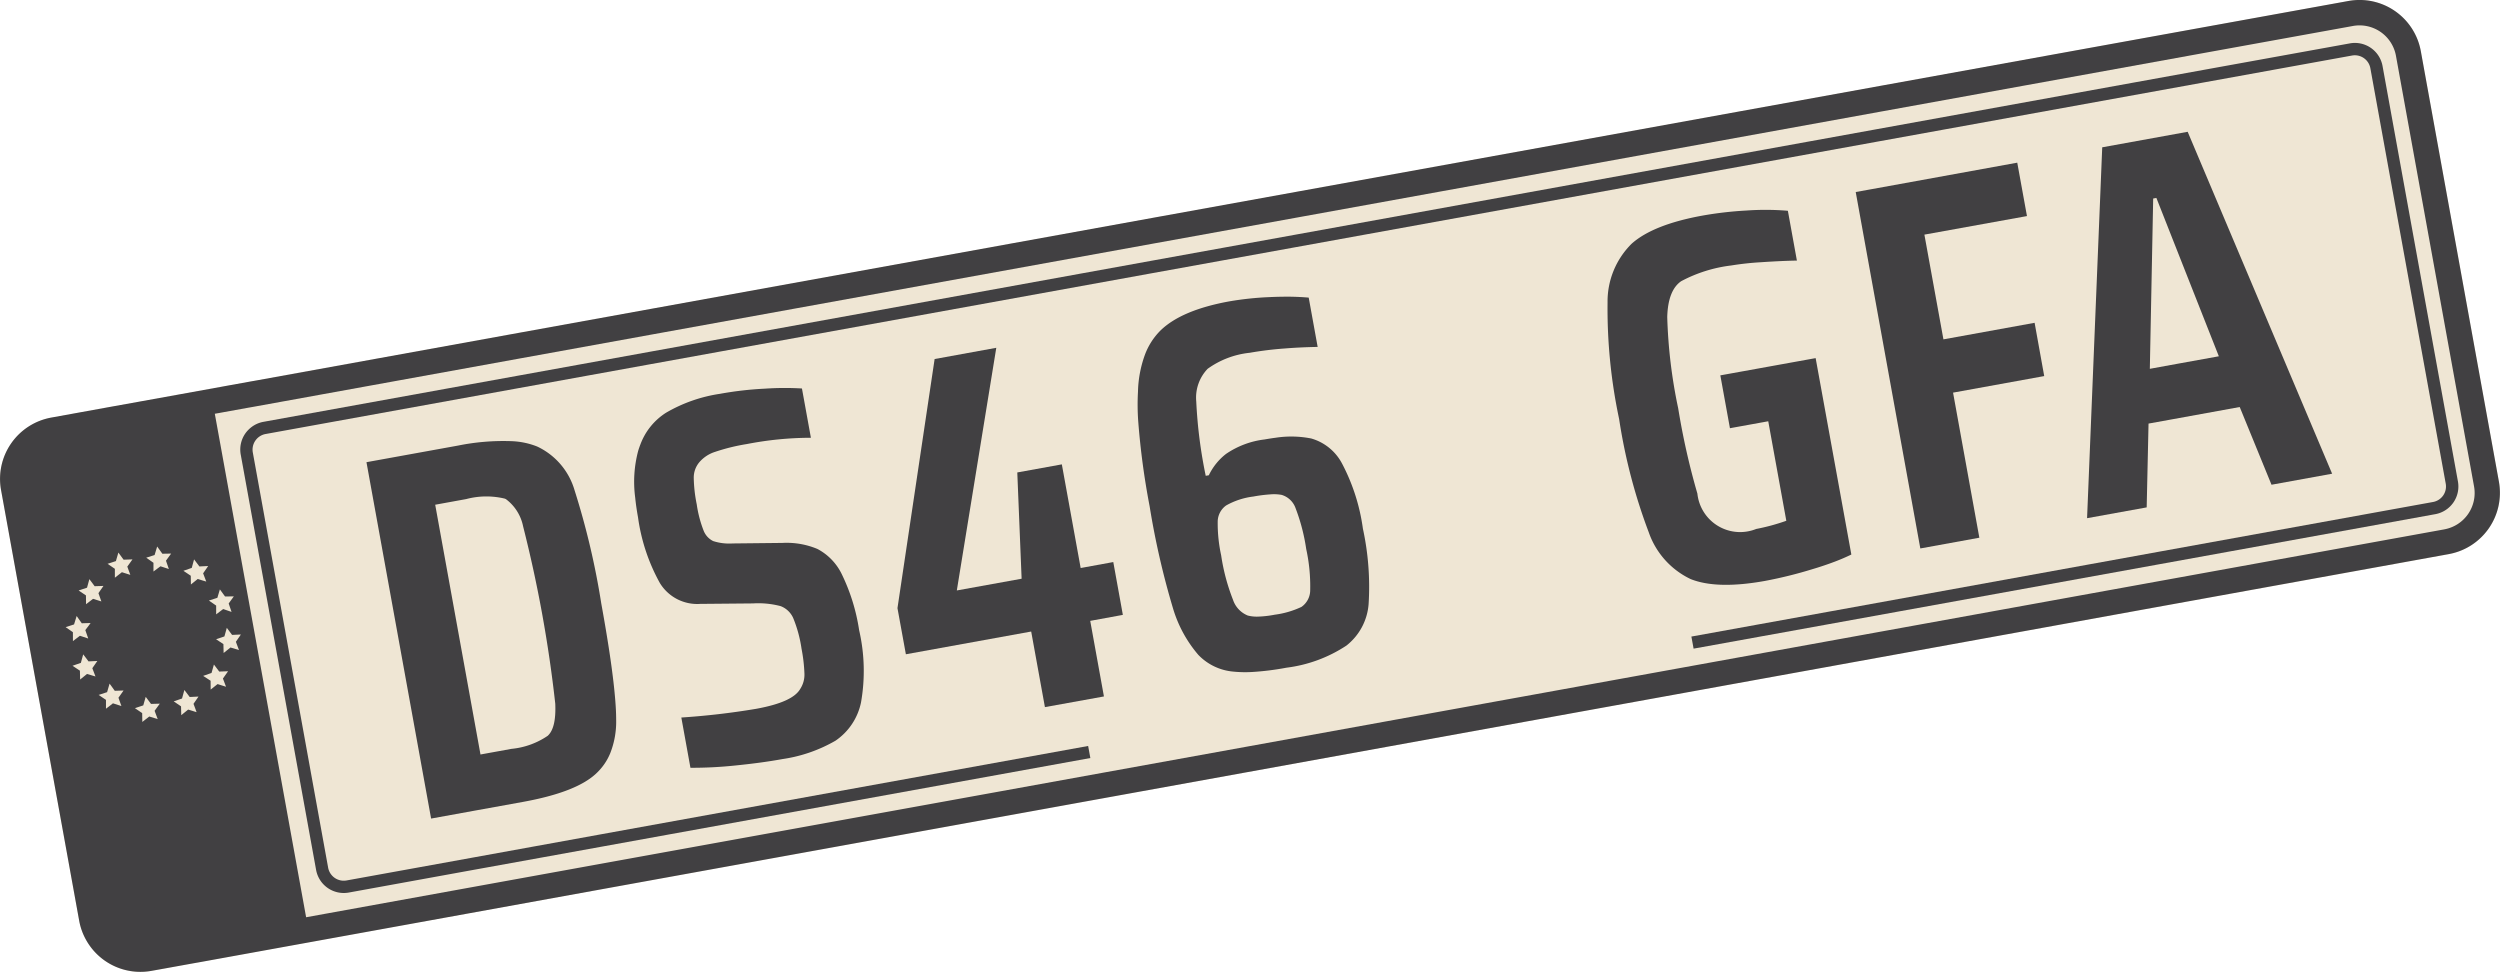
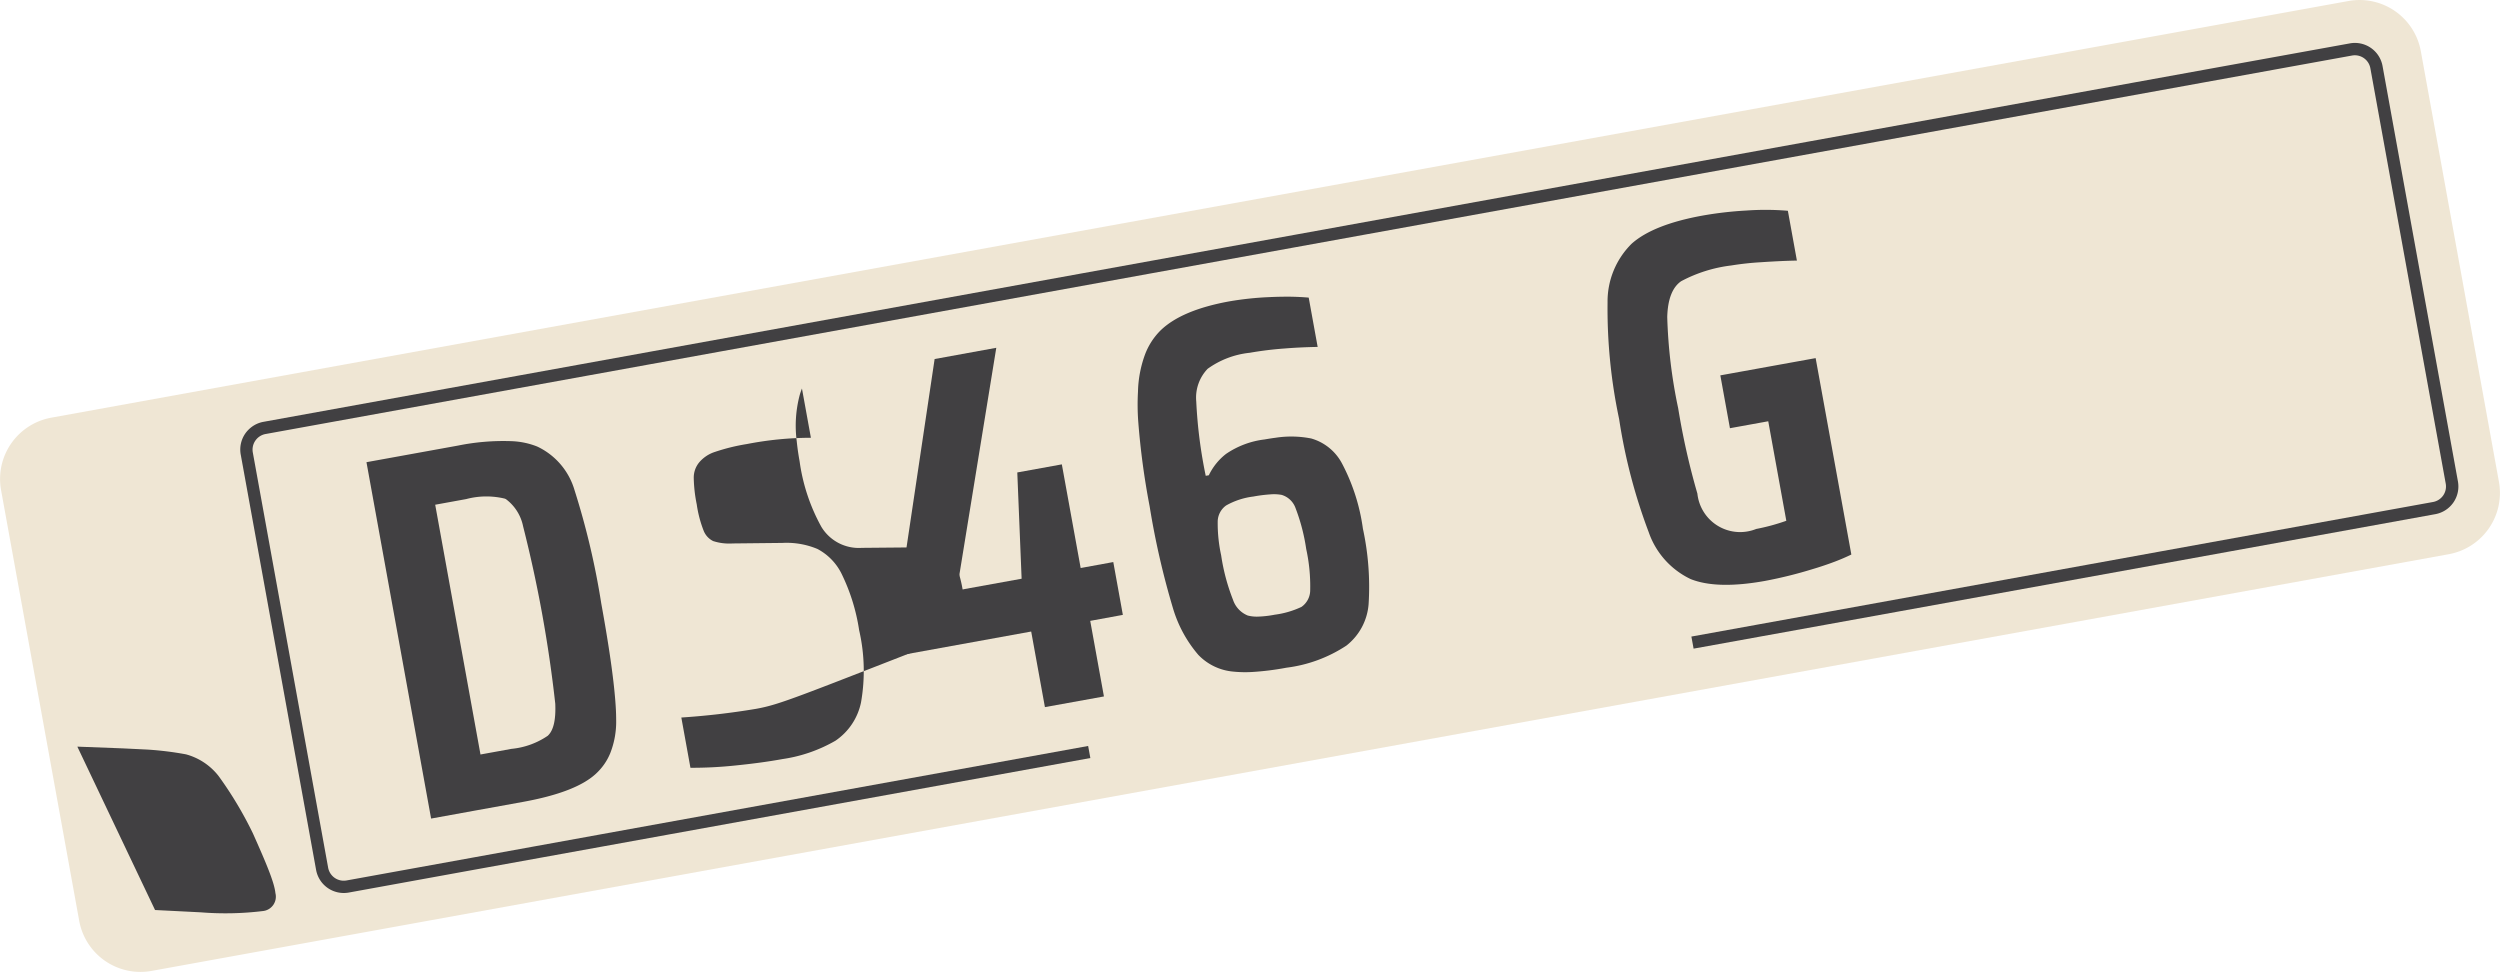
<svg xmlns="http://www.w3.org/2000/svg" width="234.354" height="91.111" viewBox="0 0 234.354 91.111">
  <defs>
    <style>.a{fill:#efe6d4;fill-rule:evenodd;}.b{fill:#414042;}</style>
  </defs>
  <g transform="translate(-377.244 -422.737)">
    <path class="a" d="M597.393,422.832l-215.35,39.06a5.843,5.843,0,0,0-4.7,6.783l7.325,40.376a5.835,5.835,0,0,0,6.789,4.7L606.8,474.688a5.841,5.841,0,0,0,4.7-6.779l-7.325-40.38A5.837,5.837,0,0,0,597.393,422.832Z" />
-     <path class="b" d="M510.265,527.18a69.553,69.553,0,0,1-7.018.817l.854,4.712a39.059,39.059,0,0,0,4.226-.217c1.6-.161,3.078-.359,4.4-.6a13.92,13.92,0,0,0,4.976-1.726,5.738,5.738,0,0,0,2.389-3.592,17.015,17.015,0,0,0-.178-6.768,18.137,18.137,0,0,0-1.593-5.176A5.26,5.26,0,0,0,516,512.193a7.486,7.486,0,0,0-3.276-.564l-4.663.05a4.89,4.89,0,0,1-1.827-.222,1.818,1.818,0,0,1-.892-.965,11.005,11.005,0,0,1-.649-2.47,13.562,13.562,0,0,1-.282-2.5,2.238,2.238,0,0,1,.516-1.448,3.23,3.23,0,0,1,1.477-.978,18.492,18.492,0,0,1,2.984-.735,31.736,31.736,0,0,1,6.005-.589l-.839-4.62a27.333,27.333,0,0,0-3.484.017,32.336,32.336,0,0,0-4.2.483,14.148,14.148,0,0,0-5.049,1.769,5.982,5.982,0,0,0-2.414,2.984c-.072.186-.139.379-.2.576a11.275,11.275,0,0,0-.287,4.382c.059.586.147,1.21.267,1.867a17.633,17.633,0,0,0,2.042,6.148,4.1,4.1,0,0,0,3.791,1.967l4.96-.045a8.13,8.13,0,0,1,2.579.256,2.105,2.105,0,0,1,1.178,1.122,12.083,12.083,0,0,1,.777,2.863,15.023,15.023,0,0,1,.273,2.34,2.454,2.454,0,0,1-.4,1.444C513.912,526.152,512.54,526.766,510.265,527.18Z" transform="translate(-62.134 -37.998)" />
-     <path class="b" d="M791.625,473.8l2.98,7.286,5.682-1.033L787.7,450.262,786.746,448l-8.01,1.455-1.42,34.766,5.588-1.012.174-7.856,2.212-.4Zm-8.426-3.581.314-15.963.3-.055,2.811,7.13,3.044,7.713-3.866.7Z" transform="translate(-204.426 -12.909)" />
-     <path class="b" d="M611.5,467.909l-7.325-40.38a5.837,5.837,0,0,0-6.786-4.7l-12.929,2.344-30.836,5.591-54.56,9.9-13.244,2.4-47.3,8.581-12.315,2.234-24.936,4.525-.57.1-2.245.406-.44.081-4.11.745-3.578.647-2.775.5-5.51,1a5.843,5.843,0,0,0-4.7,6.783l6.147,33.877,1.178,6.5a5.78,5.78,0,0,0,.724,1.936,5.825,5.825,0,0,0,6.065,2.765l1.24-.222.44-.08,2.245-.406.57-.1,24.936-4.525,12.315-2.235,47.3-8.581,13.244-2.4,54.56-9.9,30.837-5.6,27.662-5.017A5.841,5.841,0,0,0,611.5,467.909Zm-216.28,8.064.217-.8.5.664.431-.022.391-.017-.454.655-.02.028.014.036.281.737-.342-.1-.455-.144-.643.518-.012-.82-.691-.464Zm.289,13.075.164.448-.2-.06-.42-.131-.169-.051-.648.522-.021-.826-.687-.464.78-.271.22-.8.5.659.145-.007.434-.021.246-.011-.286.414-.183.265Zm-10.106-11.221.219-.8.31.412.184.251.828-.028-.472.678.276.777-.78-.245-.19.146-.467.36-.009-.825-.687-.464ZM384.078,482l-.681-.473.789-.255.244-.79.479.681.667-.019.162,0-.186.249-.31.411.211.606.062.184-.077-.027-.7-.232-.657.5Zm2.117,4.151-.793-.237-.317.257-.329.266-.021-.83-.694-.46.783-.27.219-.8.218.285.283.375.825-.039-.47.678Zm1.914-10.816.232-.8.488.667h.052l.782-.028-.486.677.284.777-.7-.223-.091-.028-.658.516,0-.834-.684-.469Zm.516,13.588-.792-.256-.29.229-.364.277,0-.828-.689-.464.794-.26.232-.8.2.273.287.4.826-.028-.481.677Zm3.111-14.156.242-.8.474.662.01.016.825-.014-.484.666.269.78-.738-.241-.048-.014-.656.491v-.819l-.678-.478Zm-1.061,14.093.229-.8.209.278.287.385.823-.023-.487.671.293.778-.792-.246-.3.234-.352.278-.013-.83-.681-.463Zm3.193,17.035c-.151.045-.3.09-.445.126-.194.05-.389.1-.579.132a2.535,2.535,0,0,1-1.515-.079,1.948,1.948,0,0,1-.888-1.1,14.667,14.667,0,0,1-.658-2.584l-.027-.171a11.694,11.694,0,0,1-.239-2.489,1.9,1.9,0,0,1,.506-1.35c.035-.031.076-.067.117-.1a3.275,3.275,0,0,1,1.387-.519,8.043,8.043,0,0,1,.893-.1,5.025,5.025,0,0,1,.86.029l.276,1.515a11.52,11.52,0,0,0-1.262.12,1.893,1.893,0,0,0-.781.256c-.124.1-.183.325-.174.663a13.748,13.748,0,0,0,.248,1.821c.151.848.272,1.435.354,1.765a1.343,1.343,0,0,0,.261.63.457.457,0,0,0,.415.09c.088-.016.147-.029.175-.037a.158.158,0,0,1,.059-.014l-.325-1.783-.364.069-.292-1.6,2-.366.04.223.281,1.55.532,2.955A5.14,5.14,0,0,1,393.869,505.893Zm5.35-1.551a1.711,1.711,0,0,1-1.285.787l-1.247.225-.57.1-.606.11-1.046-5.772-.281-1.545-.155-.848.242-.041.44-.081,1.716-.309a2.569,2.569,0,0,1,.523-.048,1.691,1.691,0,0,1,.549.109,1.985,1.985,0,0,1,1.078,1.668,3.144,3.144,0,0,1,.022,1.366,1.159,1.159,0,0,1-.579.728l.008.04a1.225,1.225,0,0,1,.839.429,2.931,2.931,0,0,1,.5,1.344A2.626,2.626,0,0,1,399.219,504.341Zm.428-20.669-.795-.242-.027.023-.608.486-.01,0-.019-.826-.687-.453.78-.266.133-.473.092-.333.443.594.053.069.825-.038-.471.683Zm-1.214,3.438-.511-.159-.281-.091-.648.517-.005-.829-.7-.455.786-.275.224-.792.5.664.247-.011.562-.02.016,0-.018.028-.463.655Zm.519-7.014-.348-.118-.437-.152-.659.5v-.823l-.681-.473.794-.255.236-.791.486.667.39-.006.434-.007-.486.668Zm207.425-7.738-27,4.9-30.836,5.595-54.56,9.9-13.244,2.4-47.3,8.577-12.315,2.235-15.181,2.754-6.228-34.341-.364-2.005-1.433-7.908-.281-1.545-.254-1.4.4-.07.44-.081,2.244-.406.57-.1,24.936-4.525,12.315-2.235,47.3-8.577,13.244-2.4,54.56-9.9,30.837-5.594,13.587-2.463a3.468,3.468,0,0,1,4.031,2.794l7.323,40.377A3.461,3.461,0,0,1,606.377,472.359Z" />
+     <path class="b" d="M510.265,527.18a69.553,69.553,0,0,1-7.018.817l.854,4.712a39.059,39.059,0,0,0,4.226-.217c1.6-.161,3.078-.359,4.4-.6a13.92,13.92,0,0,0,4.976-1.726,5.738,5.738,0,0,0,2.389-3.592,17.015,17.015,0,0,0-.178-6.768,18.137,18.137,0,0,0-1.593-5.176A5.26,5.26,0,0,0,516,512.193a7.486,7.486,0,0,0-3.276-.564l-4.663.05a4.89,4.89,0,0,1-1.827-.222,1.818,1.818,0,0,1-.892-.965,11.005,11.005,0,0,1-.649-2.47,13.562,13.562,0,0,1-.282-2.5,2.238,2.238,0,0,1,.516-1.448,3.23,3.23,0,0,1,1.477-.978,18.492,18.492,0,0,1,2.984-.735,31.736,31.736,0,0,1,6.005-.589l-.839-4.62c-.072.186-.139.379-.2.576a11.275,11.275,0,0,0-.287,4.382c.059.586.147,1.21.267,1.867a17.633,17.633,0,0,0,2.042,6.148,4.1,4.1,0,0,0,3.791,1.967l4.96-.045a8.13,8.13,0,0,1,2.579.256,2.105,2.105,0,0,1,1.178,1.122,12.083,12.083,0,0,1,.777,2.863,15.023,15.023,0,0,1,.273,2.34,2.454,2.454,0,0,1-.4,1.444C513.912,526.152,512.54,526.766,510.265,527.18Z" transform="translate(-62.134 -37.998)" />
    <path class="b" d="M469.507,522.512A72,72,0,0,0,467,511.88a6.543,6.543,0,0,0-3.509-4.1,7.209,7.209,0,0,0-2.387-.5,21.4,21.4,0,0,0-5.023.412l-8.588,1.558,6.059,33.407,4.171-.758,4.419-.8q5.048-.912,6.908-2.689a5.368,5.368,0,0,0,1.3-1.892,8.077,8.077,0,0,0,.549-3.176q0-.73-.075-1.674Q470.573,528.37,469.507,522.512ZM464.482,534.9a7.234,7.234,0,0,1-3.388,1.222l-2.856.519-.056.014-4.246-23.417,2.909-.53a7.361,7.361,0,0,1,3.606-.044.7.7,0,0,1,.123.057,4.2,4.2,0,0,1,1.6,2.532,122.1,122.1,0,0,1,3.018,16.641C465.256,533.4,465.027,534.407,464.482,534.9Z" transform="translate(-35.896 -43.187)" />
    <path class="b" d="M624.116,433.132a2.632,2.632,0,0,0-3.064-2.124L607.6,433.445l-30.837,5.595-54.56,9.9-13.244,2.4-47.3,8.581-12.315,2.234-23.882,4.33a2.623,2.623,0,0,0-1.08.466,2.752,2.752,0,0,0-.623.638,2.64,2.64,0,0,0-.421,1.964l.149.818.364,2.005,6.552,36.109a2.636,2.636,0,0,0,3.064,2.125l11.345-2.063,12.315-2.23L502.983,498l-.207-1.131-45.537,8.257-12.315,2.236-11.668,2.115a1.488,1.488,0,0,1-1.722-1.19l-7.064-38.936a1.489,1.489,0,0,1,1.2-1.725l23.556-4.272,12.315-2.235,47.3-8.581,13.244-2.4,54.56-9.9,30.836-5.591,13.777-2.5a1.477,1.477,0,0,1,1.716,1.194l7.065,38.937a1.478,1.478,0,0,1-1.188,1.72l-25.667,4.656-30.837,5.6-13.022,2.36.207,1.132,12.7-2.3,30.836-5.59,25.988-4.715a2.638,2.638,0,0,0,2.127-3.067Z" transform="translate(-23.528 -4.204)" />
    <path class="b" d="M700.139,497.744a40.263,40.263,0,0,0,4.348-1.073c.81-.239,1.548-.489,2.211-.742.561-.213,1.067-.436,1.52-.655l-.947-5.213-2.4-13.2-8.934,1.617.9,4.954,3.591-.651,1.694,9.328a19.142,19.142,0,0,1-2.818.766,4.029,4.029,0,0,1-5.518-3.312,67.3,67.3,0,0,1-1.8-8A47.427,47.427,0,0,1,690.96,473q.072-2.493,1.3-3.345a13.338,13.338,0,0,1,4.713-1.48,27,27,0,0,1,2.735-.3c1.2-.08,2.341-.138,3.406-.158l-.846-4.667a25.227,25.227,0,0,0-3.867-.025,34.143,34.143,0,0,0-4.076.465q-4.666.839-6.694,2.64a7.614,7.614,0,0,0-2.266,5.5,49.8,49.8,0,0,0,1.084,10.94,51.991,51.991,0,0,0,2.78,10.625,7.614,7.614,0,0,0,3.93,4.382C694.808,498.231,697.126,498.289,700.139,497.744Z" transform="translate(-157.426 -20.554)" />
    <path class="b" d="M614.484,495.259a4.735,4.735,0,0,0-2.89-2.356,9.642,9.642,0,0,0-3.352-.069c-.334.042-.681.1-1.043.161a8.114,8.114,0,0,0-3.595,1.355,5.579,5.579,0,0,0-1.611,2l-.291.051a44.305,44.305,0,0,1-.888-6.962,3.9,3.9,0,0,1,1.069-3.07,8.2,8.2,0,0,1,3.938-1.5,32.366,32.366,0,0,1,3.236-.4c.97-.079,2.014-.131,3.137-.15l-.838-4.621c-.565-.051-1.176-.08-1.825-.089-.6,0-1.231.009-1.9.043a29.078,29.078,0,0,0-3.737.4q-4.463.815-6.427,2.721a6.325,6.325,0,0,0-1.482,2.326,10.836,10.836,0,0,0-.634,3.42,21.814,21.814,0,0,0,.026,2.81,71,71,0,0,0,1.068,7.937,74.814,74.814,0,0,0,2.193,9.571,11.909,11.909,0,0,0,2.364,4.343,5.161,5.161,0,0,0,3.223,1.57,11.359,11.359,0,0,0,1.871.039,25.776,25.776,0,0,0,3.175-.4,13.141,13.141,0,0,0,5.616-2.07,5.472,5.472,0,0,0,2.083-3.884,25.722,25.722,0,0,0-.534-7.076A18.413,18.413,0,0,0,614.484,495.259Zm-3.812,13.434a8.422,8.422,0,0,1-2.5.728,9.936,9.936,0,0,1-1.57.18,3.427,3.427,0,0,1-.953-.1,2.41,2.41,0,0,1-1.391-1.48,18.922,18.922,0,0,1-1.109-4.162,14.174,14.174,0,0,1-.325-3.176,1.888,1.888,0,0,1,.788-1.5,6.87,6.87,0,0,1,2.549-.838,13.418,13.418,0,0,1,1.557-.2,4.05,4.05,0,0,1,1.095.043,1.986,1.986,0,0,1,1.308,1.239,17.945,17.945,0,0,1,1,3.833,16.337,16.337,0,0,1,.374,3.846A1.911,1.911,0,0,1,610.672,508.693Z" transform="translate(-111.431 -29.061)" />
    <path class="b" d="M569.511,509.5l-3.058.559-1.765-9.717-4.176.758.406,9.962-6.075,1.1,3.7-22.747-5.78,1.053-3.483,23.353.788,4.323,11.747-2.132,1.287,7.086,5.532-1-1.285-7.086,2.73-.5.328-.061L570.2,513.3Z" transform="translate(-87.906 -34.075)" />
    <path class="b" d="M405.314,568.621a5.794,5.794,0,0,0-3.056-2.038,30.067,30.067,0,0,0-3.627-.449l-2.321-.113-4.242-.162,4.945,10.4,2.34,4.916,4.283.216a28.967,28.967,0,0,0,5.9-.129,1.356,1.356,0,0,0,1.1-1.672c-.1-1-.857-2.792-2.117-5.615A35.4,35.4,0,0,0,405.314,568.621Z" transform="translate(-7.574 -73.131)" />
-     <path class="b" d="M416.7,579.3c-.01-.1-.031-.291-.078-.553a4.854,4.854,0,0,0-.126-.558l-.006-.015c-.036-.087-.074-.136-.134-.153a.586.586,0,0,0-.3.006l-.21.039.291,1.592.207-.035h.005a.551.551,0,0,0,.273-.107A.266.266,0,0,0,416.7,579.3Z" transform="translate(-19.727 -79.335)" />
-     <path class="b" d="M748.108,453.92l-13.664,2.485-1.479.267.944,5.217,5.112,28.195,5.533-1.007-2.464-13.6,8.545-1.552-.9-4.994-8.548,1.552-1.784-9.818,9.615-1.739Z" transform="translate(-181.763 -15.934)" />
  </g>
</svg>